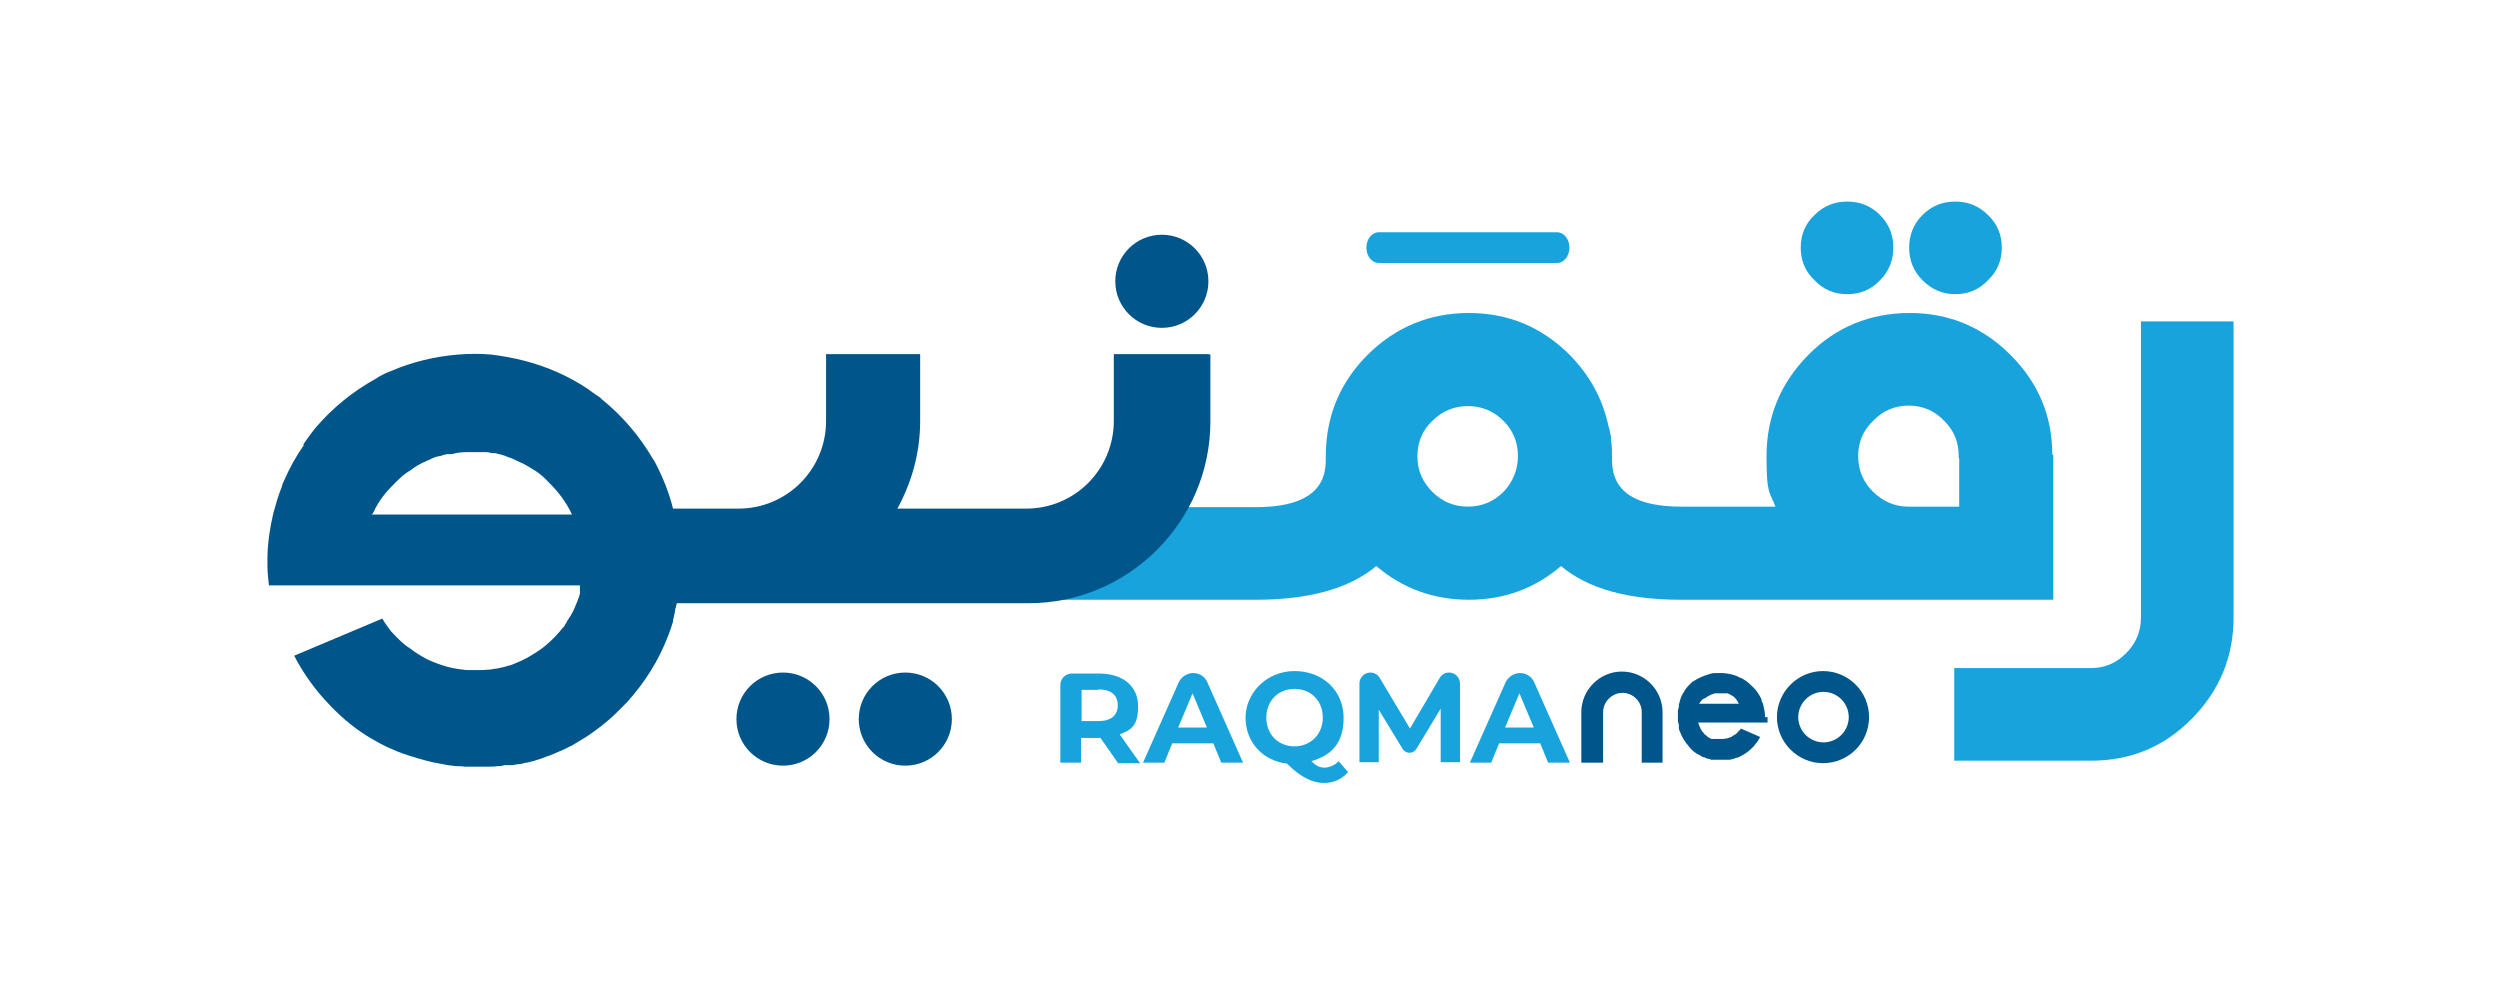
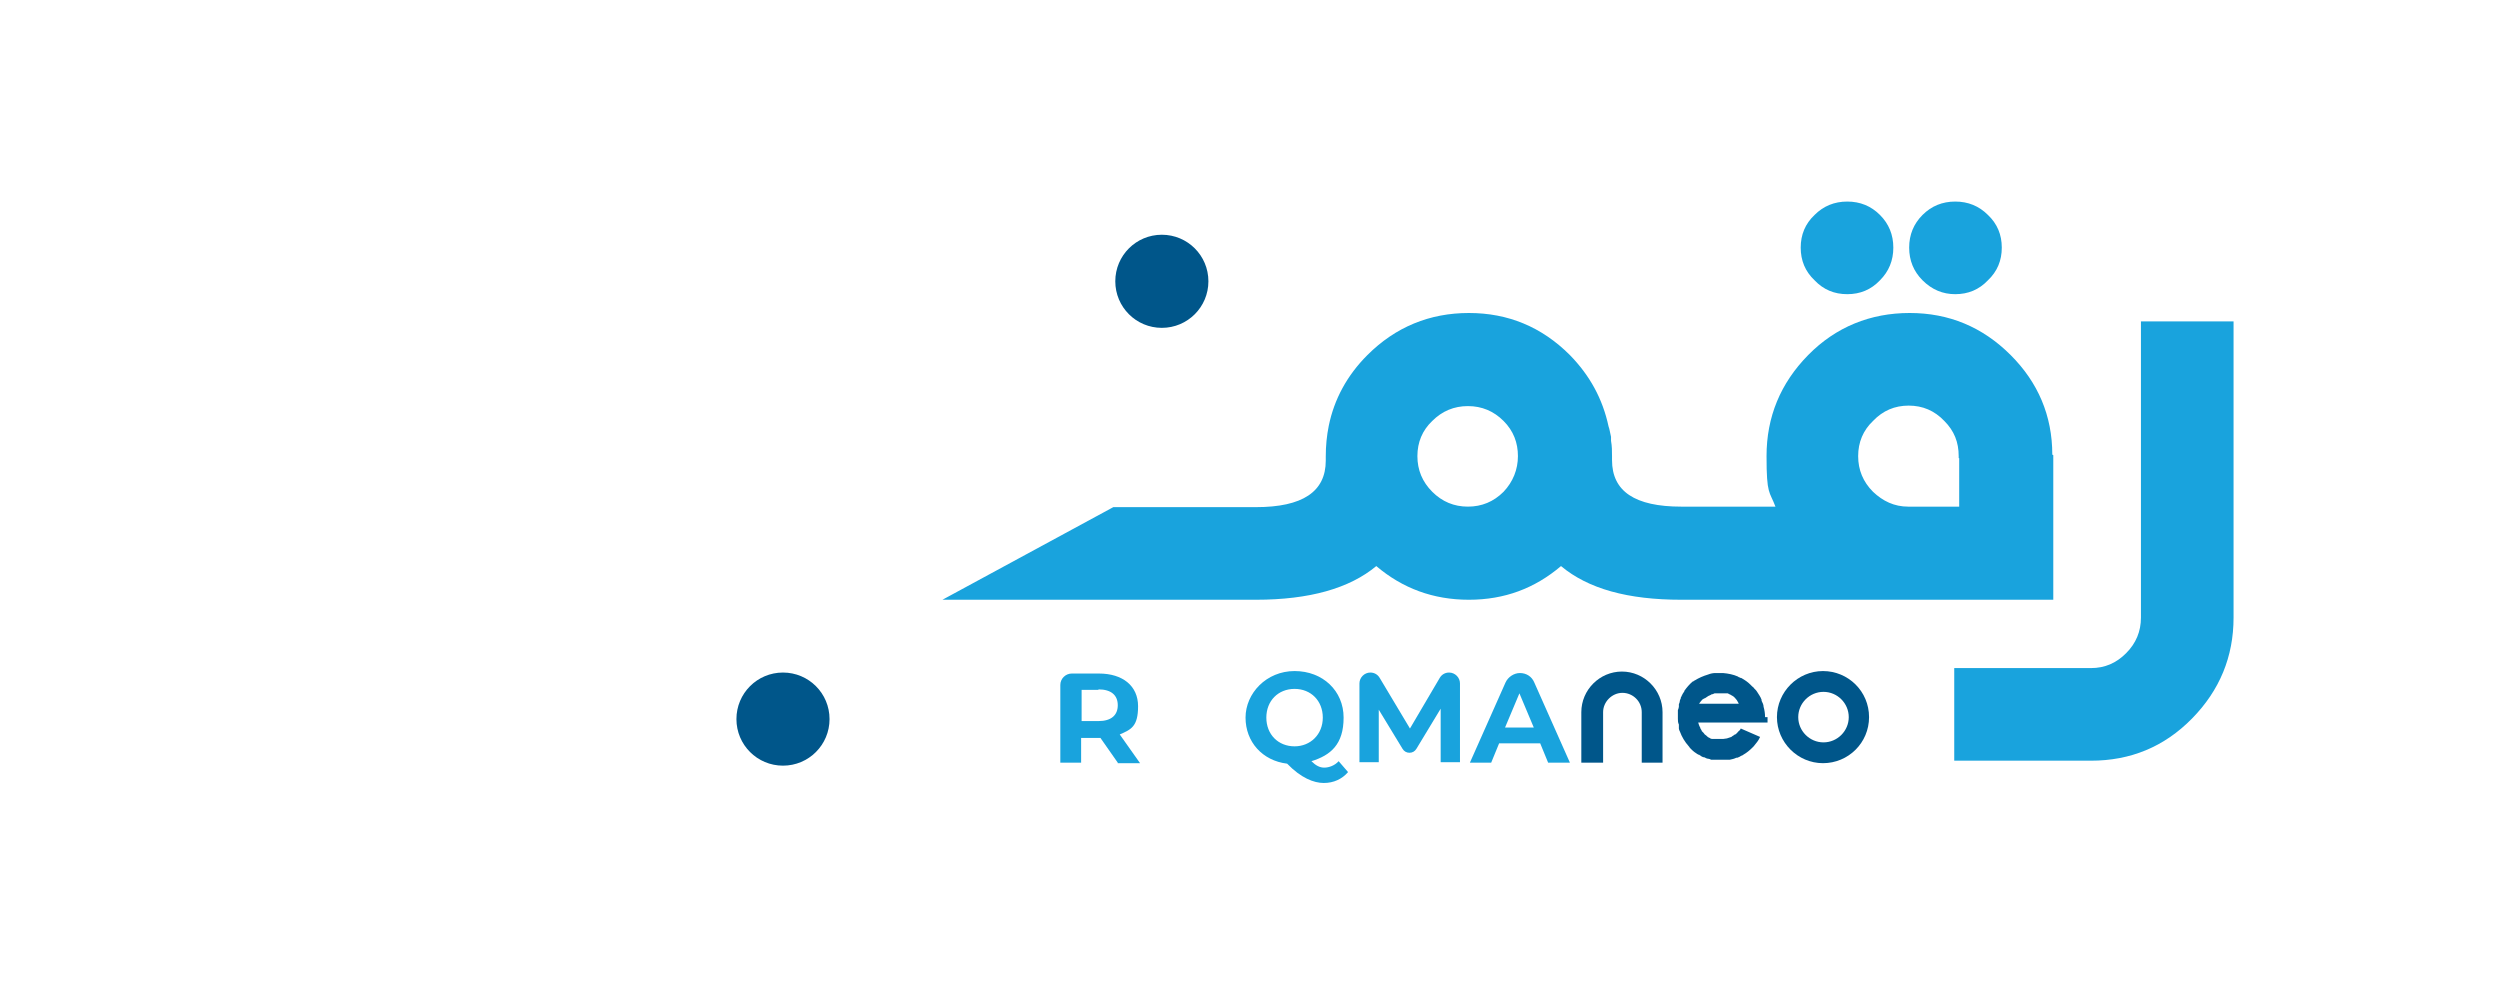
<svg xmlns="http://www.w3.org/2000/svg" id="b" viewBox="0 0 504.8 198.8">
  <defs>
    <style>      .st0 {        fill: #00568a;      }      .st1 {        fill: #19a3dd;      }    </style>
  </defs>
  <g id="c">
    <g>
      <g>
        <path class="st0" d="M368.1,135.5c5.1,0,9.3,4.1,9.3,9.3s-4.2,9.3-9.3,9.3-9.3-4.2-9.3-9.3,4.2-9.3,9.3-9.3ZM363.1,144.8c0,2.8,2.3,5.1,5.1,5.1s5.1-2.3,5.1-5.1-2.3-5.1-5.1-5.1-5.1,2.3-5.1,5.1Z" />
        <path class="st0" d="M356.4,144.8c0-.7-.1-1.4-.3-2.1,0-.4-.2-.8-.4-1.2,0,0,0-.2,0-.2-.2-.6-.6-1.1-.9-1.6,0,0,0,0,0,0-.1-.2-.3-.4-.4-.5,0,0-.1-.1-.2-.2-.1-.2-.3-.3-.4-.4,0,0,0,0,0,0,0,0-.1-.1-.2-.2h0c0,0-.1-.1-.2-.2-.5-.5-1.1-.9-1.8-1.3,0,0-.2,0-.3-.1,0,0,0,0,0,0-.1,0-.3-.1-.4-.2-.9-.4-1.9-.6-3-.7-.5,0-1,0-1.5,0-.5,0-1,.1-1.5.3-1,.3-1.9.7-2.7,1.2-.1,0-.2.1-.3.2,0,0,0,0,0,0,0,0,0,0-.1,0,0,0,0,0,0,0,0,0,0,0,0,0,0,0,0,0,0,0-.7.6-1.2,1.2-1.7,1.9,0,0,0,0,0,.1-.1.2-.3.4-.4.6,0,0,0,.2-.1.2,0,.1-.1.3-.2.4,0,0,0,0,0,.1,0,0,0,0,0,0h0c0,.2-.2.4-.2.6,0,.2-.1.5-.2.7,0,0,0,.2,0,.3,0,0,0,.2,0,.2,0,.2-.1.4-.2.7,0,0,0,0,0,0h0c0,.6,0,1.1,0,1.7,0,.4,0,.8.2,1.2,0,0,0,.2,0,.2,0,0,0,.1,0,.2,0,0,0,0,0,.1,0,.1,0,.2,0,.3,0,0,0,0,0,0,0,.2.1.4.2.6.4,1.1,1,2.1,1.8,3,0,0,.2.2.2.3.4.4.8.8,1.3,1.1.1.1.3.2.5.3,0,0,.2,0,.2.1.1,0,.2.1.3.2h0c.1,0,.3.2.5.2.2,0,.3.1.5.2h0c.1,0,.2.1.4.1.2,0,.4.1.6.2,0,0,0,0,0,0,.1,0,.2,0,.3,0,0,0,.2,0,.3,0,0,0,0,0,0,0,0,0,0,0,0,0h0s0,0,0,0c0,0,0,0,0,0s0,0,0,0c0,0,0,0,0,0,0,0,0,0,0,0h0c.1,0,.2,0,.3,0,.1,0,.3,0,.4,0h0c.2,0,.3,0,.5,0s.3,0,.5,0h0c.1,0,.3,0,.4,0,.2,0,.4,0,.6,0,.2,0,.3,0,.5,0,.5-.1.9-.2,1.3-.4h0c0,0,.1,0,.2,0,.3-.1.5-.2.8-.4,0,0,0,0,0,0,.1,0,.3-.1.4-.2.7-.4,1.3-.9,1.8-1.4h0c.1-.1.2-.2.3-.3.5-.6,1-1.2,1.3-1.9l-3.9-1.7c-.1.2-.2.4-.4.5,0,0,0,0,0,0-.2.2-.4.5-.7.7,0,0,0,0,0,0,0,0,0,0-.1,0-.2.2-.5.3-.7.5,0,0,0,0,0,0-.3.1-.6.2-.9.3-.2,0-.5.1-.7.1,0,0-.2,0-.3,0,0,0,0,0,0,0,0,0-.2,0-.3,0,0,0-.2,0-.3,0-.1,0-.2,0-.3,0-.1,0-.2,0-.3,0-.1,0-.2,0-.3,0,0,0,0,0,0,0,0,0-.1,0-.2,0,0,0,0,0,0,0,0,0-.2,0-.3,0-.2,0-.4-.1-.5-.2-.3-.1-.5-.3-.7-.5,0,0,0,0,0,0,0,0,0,0,0,0-.2-.1-.4-.3-.5-.5,0,0-.2-.2-.3-.3,0,0,0,0,0,0,0,0,0,0-.1-.1,0,0,0,0,0,0,0,0,0,0,0-.1-.1-.2-.3-.4-.3-.6-.2-.3-.3-.7-.4-1h14c0-.3,0-.6,0-.8,0,0,0-.1,0-.2,0,0,0,0,0-.1h0ZM342.7,142.7c.3-.5.6-1,1.1-1.5,0,0,.1,0,.2-.1h0c0,0,.1-.1.2-.1,0,0,.1,0,.2-.1.2-.1.4-.3.6-.4,0,0,.2,0,.2-.1.1,0,.3-.1.4-.2h0c.2,0,.4-.1.6-.2,0,0,0,0,0,0s0,0,0,0c0,0,0,0,0,0,0,0,.2,0,.2,0,0,0,.1,0,.2,0h0c0,0,.1,0,.2,0,0,0,.2,0,.3,0s.2,0,.3,0c.2,0,.4,0,.6,0,0,0,.1,0,.2,0,0,0,0,0,.1,0,0,0,0,0,0,0,0,0,0,0,0,0,0,0,0,0,.1,0,0,0,0,0,.1,0,0,0,0,0,0,0,0,0,.2,0,.3,0,0,0,.2,0,.2.1,0,0,.2,0,.2.1.1,0,.3.1.4.2,0,0,.1,0,.2.1,0,0,0,0,0,0,.2.1.3.2.5.4,0,0,0,0,0,0,0,0,0,0,0,0,0,0,0,0,0,0,0,0,0,0,0,0,0,0,0,0,0,0,.3.3.5.6.7,1,0,0,0,0,0,0,0,0,0,.1.1.2h-9,0Z" />
        <path class="st0" d="M323.5,154h-4.2v-10.2c0-4.5,3.7-8.2,8.2-8.2s8.2,3.7,8.2,8.2v10.2h-4.2v-10.2c0-2.2-1.8-3.9-3.9-3.9s-3.9,1.8-3.9,3.9v10.2Z" />
        <g>
          <path class="st1" d="M225.7,154l-3.5-5h-3.9v5h-4.2v-15.7c0-1.3,1.1-2.3,2.3-2.3h5.5c4.8,0,7.9,2.5,7.9,6.6s-1.4,4.7-3.7,5.7l4.1,5.8h-4.5,0ZM221.8,139.3h-3.4v6.3h3.4c2.6,0,3.9-1.2,3.9-3.2s-1.3-3.2-3.9-3.2h0Z" />
-           <path class="st1" d="M245.1,150.1h-8.4l-1.6,3.9h-4.3l7.2-16.2c.5-1.1,1.7-1.9,2.9-1.9h0c1.3,0,2.4.7,2.9,1.9l7.2,16.2h-4.4l-1.6-3.9h0ZM243.7,146.9l-2.9-6.9-2.9,6.9h5.7,0Z" />
          <path class="st1" d="M272.2,155.9c-1.2,1.4-2.9,2.2-4.9,2.2s-4.6-1-7.4-3.9c-5-.6-8.4-4.4-8.4-9.3s4.2-9.4,9.9-9.4,9.9,4,9.9,9.4-2.6,7.6-6.5,8.8c.9.9,1.7,1.3,2.6,1.3s2.1-.4,2.9-1.3l1.9,2.2h0ZM261.4,150.7c3.2,0,5.7-2.4,5.7-5.8s-2.4-5.8-5.7-5.8-5.7,2.4-5.7,5.8,2.4,5.8,5.7,5.8Z" />
          <path class="st1" d="M290.9,154v-10.9s-4.9,8.1-4.9,8.1c-.3.5-.8.8-1.4.8h0c-.6,0-1.1-.3-1.4-.8l-4.8-7.9v10.6h-3.9v-15.9c0-1.2,1-2.2,2.2-2.2h0c.8,0,1.5.4,1.9,1.1l6.1,10.2,6-10.2c.4-.7,1.1-1.1,1.9-1.1h0c1.2,0,2.2,1,2.2,2.2v15.9s-3.9,0-3.9,0h0Z" />
          <path class="st1" d="M311.1,150.1h-8.4l-1.6,3.9h-4.3l7.2-16.2c.5-1.1,1.7-1.9,2.9-1.9h0c1.3,0,2.4.7,2.9,1.9l7.2,16.2h-4.4l-1.6-3.9h0ZM309.7,146.9l-2.9-6.9-2.9,6.9h5.7,0Z" />
        </g>
      </g>
      <g>
        <path class="st1" d="M414.4,91.8h0c0-7.9-2.9-14.6-8.4-20.1-5.7-5.7-12.5-8.5-20.4-8.5s-14.9,2.8-20.5,8.5c-5.6,5.7-8.4,12.5-8.4,20.4s.6,7,1.8,10.2h-19c-9.4,0-14-3.1-14-9.4v-.8c0-1,0-2-.2-3.1v-.8c-.2-.8-.3-1.6-.5-2.1h0c-1.2-5.6-3.8-10.3-7.8-14.4-5.7-5.7-12.5-8.5-20.4-8.5s-14.8,2.8-20.5,8.5c-4.1,4.1-6.7,8.9-7.8,14.3-.4,2-.6,4-.6,6.2v.8c0,6.3-4.7,9.4-14.1,9.4h-28.8l-34.5,18.7h63.3c10.8,0,18.9-2.3,24.3-6.8,5.3,4.5,11.5,6.8,18.7,6.8s13.3-2.3,18.6-6.8h0c5.5,4.6,13.5,6.8,24.3,6.8h75.1v-29.2h0ZM303.6,99.3c-2,2-4.4,3-7.2,3s-5.2-1-7.2-3c-2-2-3-4.4-3-7.2s1-5.2,3-7.1c2-2,4.4-3,7.2-3s5.2,1,7.2,3c2,2,2.9,4.4,2.9,7.1s-1,5.2-2.9,7.2ZM395.6,92.5v9.8h-10.3c-2.8,0-5.1-1.1-7.1-3-2-2-3-4.4-3-7.2s1-5.2,3-7.1c2-2.1,4.4-3.1,7.2-3.1s5.2,1,7.2,3.1c2,2,2.9,4.3,2.9,7.1,0,0,0,.4,0,.4Z" />
        <path class="st1" d="M373,59.4c2.6,0,4.8-.9,6.6-2.8,1.8-1.8,2.7-4,2.7-6.6s-.9-4.8-2.7-6.6c-1.8-1.8-4-2.7-6.6-2.7s-4.8.9-6.6,2.7c-1.9,1.8-2.8,4-2.8,6.6s.9,4.8,2.8,6.6c1.8,1.9,4,2.8,6.6,2.8Z" />
        <path class="st1" d="M394.8,59.4c2.6,0,4.8-.9,6.6-2.8,1.9-1.8,2.8-4,2.8-6.6s-.9-4.8-2.8-6.6c-1.8-1.8-4-2.7-6.6-2.7s-4.8.9-6.6,2.7c-1.8,1.8-2.7,4-2.7,6.6s.9,4.8,2.7,6.6c1.9,1.9,4.1,2.8,6.6,2.8Z" />
        <path class="st1" d="M432.3,64.9v59.8c0,2.8-1,5.2-3,7.2-2,2-4.3,3-7.1,3h-27.6v18.7h27.6c8,0,14.8-2.8,20.4-8.5,5.6-5.7,8.4-12.5,8.4-20.4v-59.8h-18.7Z" />
      </g>
      <g>
-         <path class="st0" d="M243.9,71.5h-19v13.5c0,9.8-7.9,17.7-17.7,17.7h-26c2.9-5.3,4.6-11.3,4.6-17.7h0v-13.5h-19v13.5c0,9.8-7.9,17.7-17.7,17.7h-13.2c-.8-3.2-2-6.2-3.5-9.1-.2-.4-.4-.7-.6-1-2.7-4.6-6.1-8.6-10.3-12,0,0-.1-.1-.2-.2,0,0-.1-.1-.2-.2,0,0-.1,0-.2-.1-.2-.2-.4-.3-.6-.4-.1-.1-.3-.2-.4-.3-.5-.3-.9-.7-1.4-1-3.8-2.5-7.9-4.3-12.4-5.5-2.3-.6-4.5-1-6.8-1.3-2.3-.2-4.6-.2-6.9,0-4.7.4-9.2,1.5-13.4,3.3-.6.2-1.2.5-1.8.8,0,0,0,0,0,0-.4.2-.8.4-1.2.7-4.7,2.6-8.8,5.9-12.3,10-.2.3-.5.6-.7.9-.6.8-1.2,1.6-1.8,2.5,0,0,.1,0,.2,0-1.6,2.3-3,4.8-4.1,7.4-.2.3-.3.7-.4,1.1-.7,1.7-1.2,3.5-1.7,5.3-.7,3-1.2,6.2-1.2,9.4,0,.2,0,.4,0,.6,0,.2,0,.5,0,.8,0,1.3.2,2.6.3,3.8h62.8v1.7c-.3,1-.7,2-1.1,2.9-.4,1-1,1.9-1.6,2.8,0,.2-.2.3-.3.5,0,0,0,0,0,.1-.1.2-.3.4-.5.6,0,0,0,0,0,0-.4.5-.8,1-1.2,1.4-.7.8-1.5,1.5-2.3,2.2-.1.1-.3.2-.4.3,0,0,0,0-.1.1-1.1.8-2.2,1.5-3.3,2.1-.8.4-1.6.8-2.4,1.1-.4.2-.8.3-1.1.4,0,0,0,0,0,0-.2,0-.5.1-.7.2-.1,0-.2,0-.4.1-.5.1-1,.2-1.4.3-.5,0-1,.2-1.5.2-.5,0-1,.1-1.5.1-.4,0-.9,0-1.3,0-.4,0-.8,0-1.2,0,0,0-.1,0-.1,0-.4,0-.8,0-1.2-.1-1.1-.1-2.2-.3-3.3-.6-1.4-.4-2.7-.9-4-1.5,0,0,0,0,0,0-1.1-.6-2.3-1.3-3.3-2.1-.2-.1-.4-.3-.6-.4,0,0-.2-.2-.3-.2-1.1-.9-2.1-1.9-3.1-3,0,0,0,0,0,0-.6-.8-1.2-1.6-1.7-2.5l-17.8,7.5c1.6,3.1,3.6,6,6,8.7.5.5.9,1,1.4,1.5h0c2.5,2.6,5.2,4.8,8.3,6.6.6.3,1.2.7,1.8,1,0,0,0,0,0,0,1.1.6,2.3,1.1,3.5,1.6.3.1.6.2.8.3h0c2,.7,4,1.3,6.1,1.8.7.1,1.4.3,2.1.4.9.2,1.8.3,2.7.4.6,0,1.2,0,1.7.1h.2c.7,0,1.5,0,2.3,0s1.5,0,2.3,0h.1c.6,0,1.2,0,1.7-.1.5,0,.9,0,1.4-.2h0s0,0,0,0c.1,0,.2,0,.4,0,0,0,.1,0,.2,0,0,0,.1,0,.2,0,0,0,.1,0,.2,0h0c0,0,.2,0,.3,0,0,0,.2,0,.3,0,.4,0,.9-.2,1.3-.2.5,0,1-.2,1.5-.3,0,0,.2,0,.2,0,.9-.2,1.9-.5,2.8-.8.5-.2,1.1-.4,1.6-.6h.1c.7-.3,1.4-.6,2.1-.9.7-.3,1.4-.6,2.1-1h.1c.5-.3,1-.6,1.5-.9.3-.2.7-.4,1-.6.7-.4,1.4-.9,2.1-1.4,2.1-1.5,4-3.1,5.7-4.9.4-.4.7-.7,1.1-1.1,3.6-4,6.4-8.4,8.3-13.4.4-1,.7-1.9,1-2.9,0,0,0-.1,0-.2.1-.5.2-.9.3-1.4,0-.2.1-.3.1-.5,0-.3.1-.6.2-.9,0-.2.1-.5.2-.7h71c20.2,0,36.7-16.5,36.7-36.7h0v-13.5h0ZM75.2,103.8c.2-.3.3-.6.5-.9,0,0,0,0,0-.1.9-1.7,2-3.2,3.3-4.5.2-.2.3-.3.4-.4.1-.1.2-.2.4-.4,0-.1.2-.2.3-.3,0,0,0,0,0,0,.1-.1.2-.2.3-.3.6-.6,1.3-1.2,2.1-1.7,0,0,0,0,0,0,.3-.2.7-.4,1-.7.6-.4,1.1-.7,1.7-1,.4-.2.7-.3,1.1-.5.4-.2.7-.3,1.1-.5.4-.2.8-.3,1.3-.4.1,0,.2,0,.4-.1.2,0,.4-.1.6-.2.2,0,.3,0,.5-.1,0,0,0,0,0,0,0,0,.2,0,.2,0,.2,0,.3,0,.5,0,.2,0,.5,0,.7-.1.8-.2,1.7-.3,2.5-.3.4,0,.8,0,1.2,0s.8,0,1.2,0c.3,0,.7,0,1,0h0c.2,0,.5,0,.7,0,.4,0,.7.1,1.1.2,0,0,.2,0,.3,0,0,0,.2,0,.2,0,0,0,.2,0,.2,0,.9.2,1.7.4,2.6.8h0c.7.2,1.3.5,1.9.8.4.2.7.3,1.1.5.9.5,1.8,1,2.7,1.6.3.2.6.4.8.6.3.2.5.4.8.7h0c.2.2.5.4.7.7,2.1,2,3.8,4.3,4.9,6.7h-40.6Z" />
-         <path class="st0" d="M182.8,135.8c-5.2,0-9.4,4.2-9.4,9.4s4.2,9.4,9.4,9.4,9.4-4.2,9.4-9.4-4.2-9.4-9.4-9.4Z" />
        <path class="st0" d="M234.6,66.2c5.2,0,9.4-4.2,9.4-9.4s-4.2-9.4-9.4-9.4-9.4,4.2-9.4,9.4,4.2,9.4,9.4,9.4Z" />
        <path class="st0" d="M158.1,135.8c-5.2,0-9.4,4.2-9.4,9.4s4.2,9.4,9.4,9.4,9.4-4.2,9.4-9.4-4.2-9.4-9.4-9.4Z" />
      </g>
    </g>
  </g>
-   <path class="st1" d="M314.4,53.1h-36c-1.4,0-2.5-1.4-2.5-3.1s1.1-3.1,2.5-3.1h36c1.4,0,2.5,1.4,2.5,3.1s-1.1,3.1-2.5,3.1Z" />
</svg>